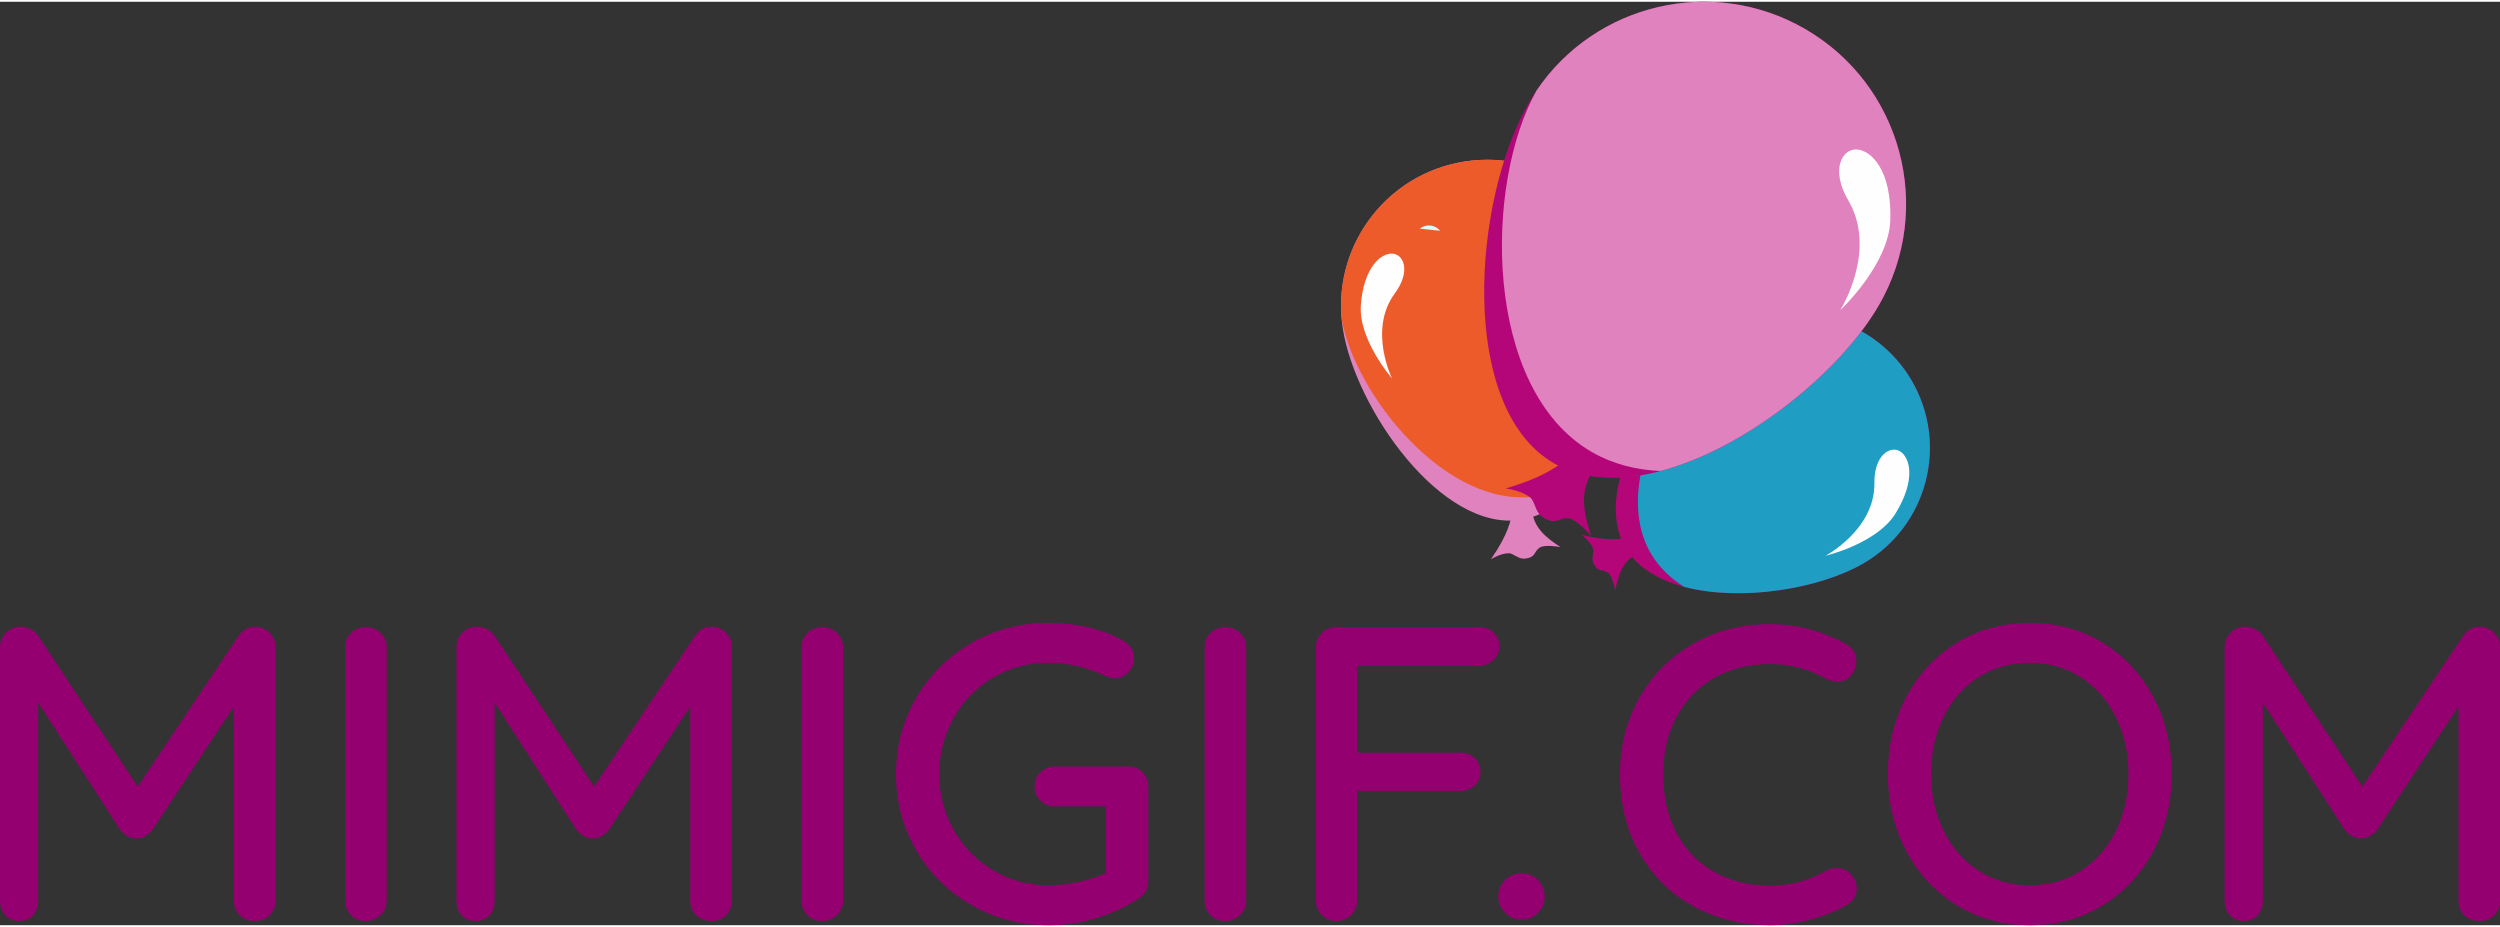
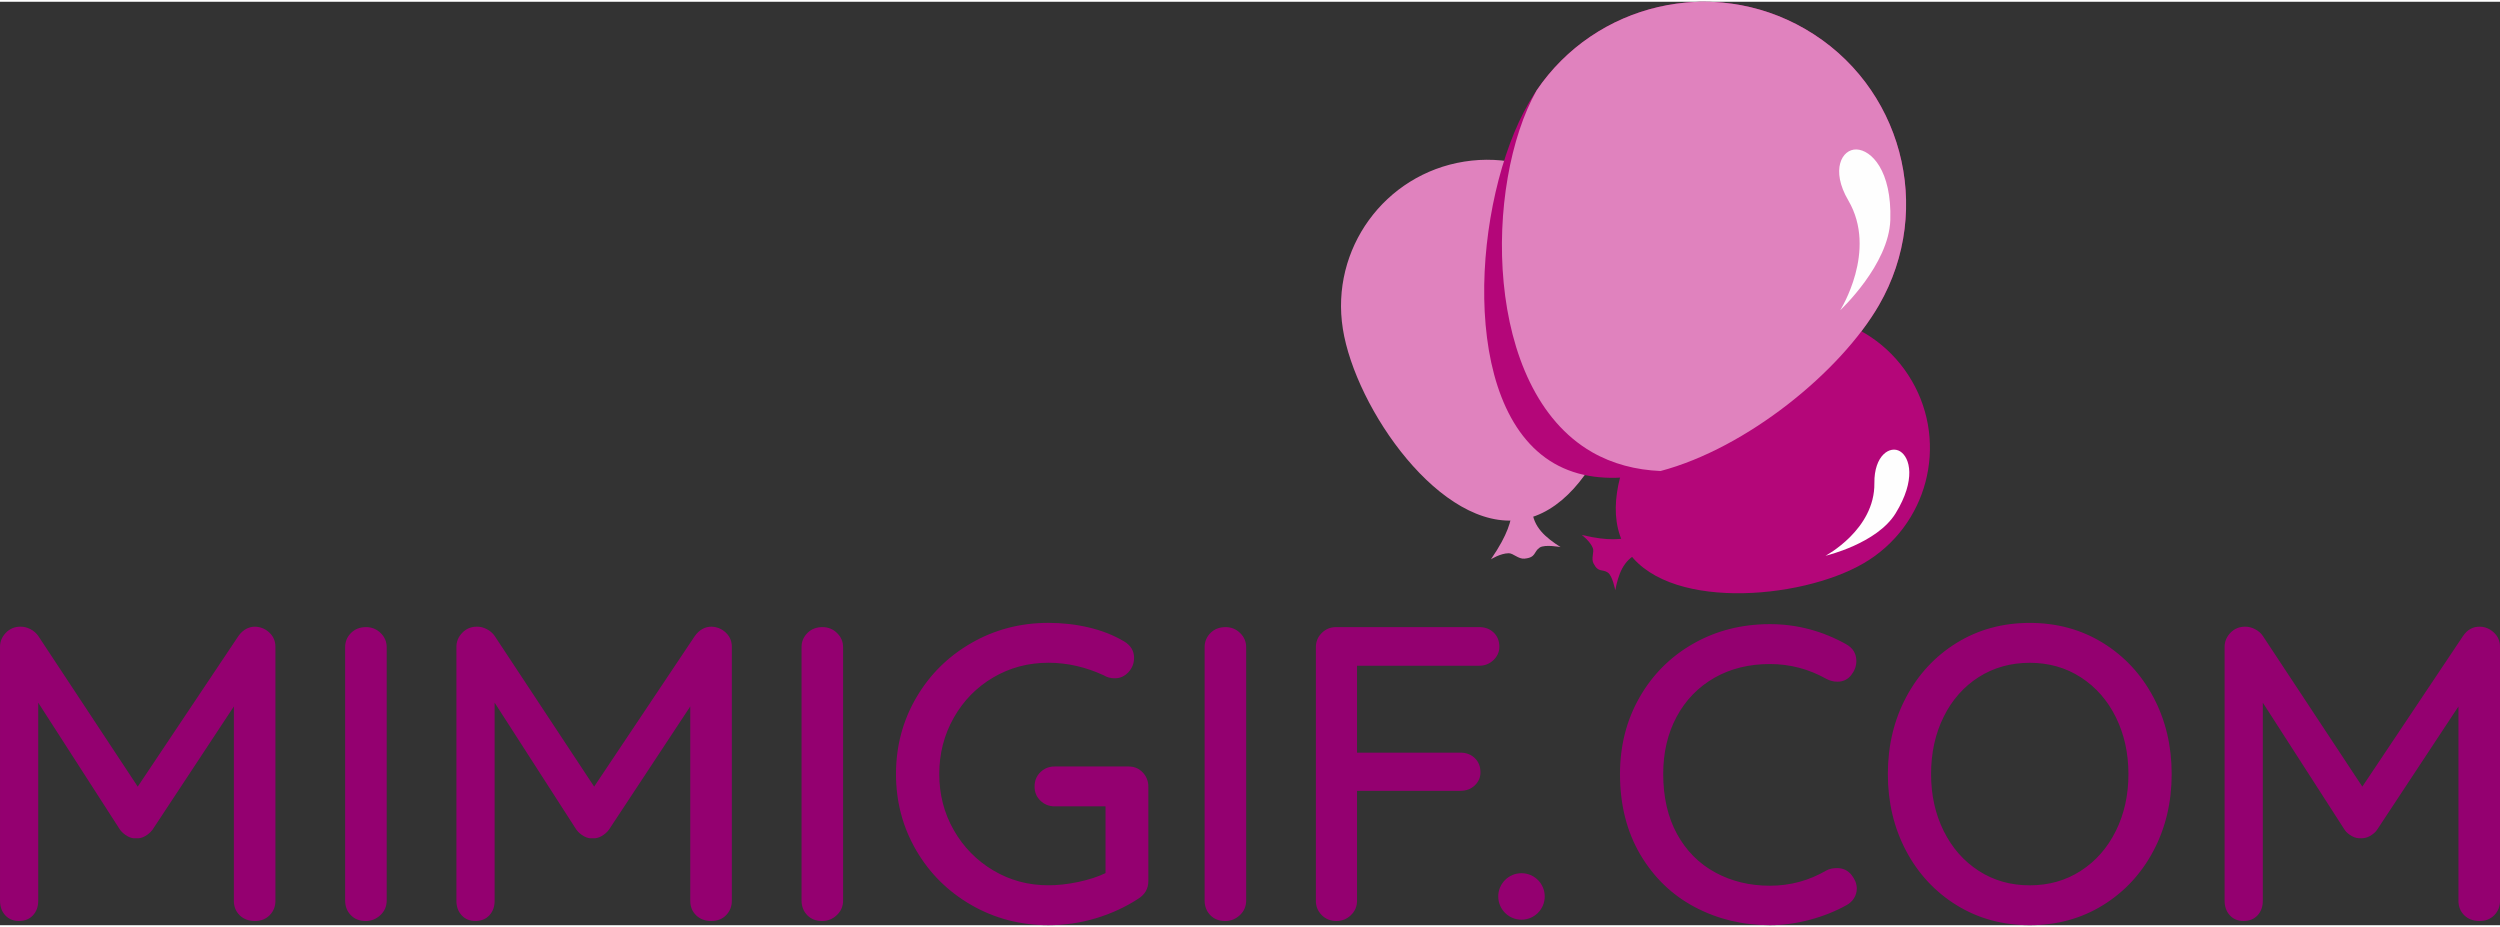
<svg xmlns="http://www.w3.org/2000/svg" xml:space="preserve" width="267px" height="99px" shape-rendering="geometricPrecision" text-rendering="geometricPrecision" image-rendering="optimizeQuality" fill-rule="evenodd" clip-rule="evenodd" viewBox="0 0 208.303 76.942">
  <rect x="0" y="0" width="208.303" height="76.942" fill="#333333" stroke="none" />
  <g id="Слой_x0020_1">
    <path fill="#940070" fill-rule="nonzero" d="M21.27 52.068c0.466,0.023 0.863,0.192 1.189,0.507 0.326,0.315 0.49,0.705 0.49,1.172l0 21.165c0,0.466 -0.157,0.863 -0.472,1.189 -0.315,0.326 -0.729,0.49 -1.242,0.49 -0.513,0 -0.933,-0.157 -1.259,-0.472 -0.327,-0.315 -0.49,-0.717 -0.49,-1.207l0 -16.198 -6.787 10.285c-0.163,0.21 -0.367,0.385 -0.612,0.525 -0.245,0.14 -0.495,0.198 -0.752,0.175 -0.233,0.023 -0.472,-0.035 -0.717,-0.175 -0.245,-0.14 -0.449,-0.315 -0.612,-0.525l-6.822 -10.6 0 16.512c0,0.49 -0.146,0.892 -0.437,1.207 -0.291,0.315 -0.682,0.472 -1.172,0.472 -0.467,0 -0.846,-0.157 -1.137,-0.472 -0.291,-0.315 -0.437,-0.717 -0.437,-1.207l0 -21.165c0,-0.443 0.163,-0.834 0.49,-1.172 0.327,-0.338 0.735,-0.507 1.225,-0.507 0.28,0 0.554,0.07 0.822,0.21 0.268,0.14 0.484,0.327 0.647,0.56l8.291 12.559 8.396 -12.559c0.373,-0.513 0.84,-0.77 1.399,-0.77zm10.95 22.81c0,0.49 -0.175,0.898 -0.525,1.225 -0.35,0.326 -0.758,0.49 -1.224,0.49 -0.513,0 -0.927,-0.163 -1.242,-0.49 -0.315,-0.327 -0.472,-0.735 -0.472,-1.225l0 -21.095c0,-0.467 0.163,-0.863 0.49,-1.189 0.327,-0.327 0.746,-0.49 1.259,-0.49 0.467,0 0.869,0.163 1.207,0.49 0.338,0.326 0.507,0.723 0.507,1.189l0 21.095zm27.078 -22.81c0.466,0.023 0.863,0.192 1.189,0.507 0.326,0.315 0.49,0.705 0.49,1.172l0 21.165c0,0.466 -0.157,0.863 -0.472,1.189 -0.315,0.326 -0.729,0.49 -1.242,0.49 -0.513,0 -0.933,-0.157 -1.259,-0.472 -0.327,-0.315 -0.49,-0.717 -0.49,-1.207l0 -16.198 -6.787 10.285c-0.163,0.21 -0.367,0.385 -0.612,0.525 -0.245,0.14 -0.495,0.198 -0.752,0.175 -0.233,0.023 -0.472,-0.035 -0.717,-0.175 -0.245,-0.14 -0.449,-0.315 -0.612,-0.525l-6.822 -10.6 0 16.512c0,0.49 -0.146,0.892 -0.437,1.207 -0.291,0.315 -0.682,0.472 -1.172,0.472 -0.467,0 -0.846,-0.157 -1.137,-0.472 -0.291,-0.315 -0.437,-0.717 -0.437,-1.207l0 -21.165c0,-0.443 0.163,-0.834 0.49,-1.172 0.327,-0.338 0.735,-0.507 1.225,-0.507 0.28,0 0.554,0.07 0.822,0.21 0.268,0.14 0.484,0.327 0.647,0.56l8.291 12.559 8.396 -12.559c0.373,-0.513 0.84,-0.77 1.399,-0.77zm10.95 22.81c0,0.49 -0.175,0.898 -0.525,1.225 -0.35,0.326 -0.758,0.49 -1.224,0.49 -0.513,0 -0.927,-0.163 -1.242,-0.49 -0.315,-0.327 -0.472,-0.735 -0.472,-1.225l0 -21.095c0,-0.467 0.163,-0.863 0.49,-1.189 0.327,-0.327 0.746,-0.49 1.259,-0.49 0.467,0 0.869,0.163 1.207,0.49 0.338,0.326 0.507,0.723 0.507,1.189l0 21.095zm23.789 -11.16c0.467,0 0.857,0.163 1.172,0.49 0.315,0.327 0.472,0.723 0.472,1.189l0 7.871c0,0.63 -0.28,1.12 -0.84,1.469 -1.073,0.7 -2.251,1.242 -3.533,1.627 -1.283,0.385 -2.6,0.577 -3.953,0.577 -2.332,0 -4.472,-0.56 -6.42,-1.679 -1.947,-1.12 -3.481,-2.641 -4.6,-4.566 -1.119,-1.924 -1.679,-4.041 -1.679,-6.35 0,-2.309 0.56,-4.425 1.679,-6.35 1.12,-1.924 2.653,-3.446 4.6,-4.565 1.947,-1.12 4.087,-1.679 6.42,-1.679 1.166,0 2.291,0.128 3.376,0.385 1.084,0.257 2.058,0.641 2.921,1.154 0.28,0.163 0.49,0.362 0.63,0.595 0.14,0.233 0.21,0.49 0.21,0.77 0,0.466 -0.157,0.869 -0.472,1.207 -0.315,0.338 -0.694,0.507 -1.137,0.507 -0.35,0 -0.653,-0.082 -0.91,-0.245 -1.516,-0.7 -3.055,-1.05 -4.618,-1.05 -1.679,0 -3.213,0.408 -4.6,1.225 -1.388,0.816 -2.484,1.936 -3.288,3.358 -0.805,1.423 -1.207,2.985 -1.207,4.688 0,1.703 0.402,3.259 1.207,4.671 0.804,1.411 1.901,2.53 3.288,3.358 1.388,0.828 2.921,1.242 4.6,1.242 0.793,0 1.627,-0.093 2.501,-0.28 0.875,-0.187 1.627,-0.431 2.257,-0.735l0 -5.562 -4.233 0c-0.467,0 -0.863,-0.158 -1.189,-0.472 -0.327,-0.315 -0.49,-0.705 -0.49,-1.172 0,-0.49 0.163,-0.892 0.49,-1.207 0.326,-0.315 0.723,-0.472 1.189,-0.472l6.157 0zm9.796 11.16c0,0.49 -0.175,0.898 -0.525,1.225 -0.35,0.326 -0.758,0.49 -1.224,0.49 -0.513,0 -0.927,-0.163 -1.242,-0.49 -0.315,-0.327 -0.472,-0.735 -0.472,-1.225l0 -21.095c0,-0.467 0.163,-0.863 0.49,-1.189 0.327,-0.327 0.746,-0.49 1.259,-0.49 0.467,0 0.869,0.163 1.207,0.49 0.338,0.326 0.507,0.723 0.507,1.189l0 21.095zm9.236 -19.556l0 7.242 8.606 0c0.49,0 0.892,0.152 1.207,0.455 0.315,0.303 0.472,0.7 0.472,1.189 0,0.42 -0.157,0.781 -0.472,1.084 -0.315,0.303 -0.717,0.455 -1.207,0.455l-8.606 0 0 9.166c0,0.466 -0.169,0.863 -0.507,1.189 -0.338,0.326 -0.74,0.49 -1.207,0.49 -0.49,0 -0.898,-0.163 -1.225,-0.49 -0.326,-0.327 -0.49,-0.723 -0.49,-1.189l0 -21.13c0,-0.467 0.163,-0.863 0.49,-1.189 0.327,-0.327 0.723,-0.49 1.19,-0.49l11.93 0c0.49,0 0.892,0.152 1.207,0.455 0.315,0.303 0.472,0.7 0.472,1.189 0,0.42 -0.163,0.787 -0.49,1.102 -0.327,0.315 -0.723,0.472 -1.189,0.472l-10.18 0zm40.765 -1.784c0.552,0.308 0.84,0.77 0.84,1.399 0,0.42 -0.149,0.803 -0.42,1.154 -0.283,0.366 -0.665,0.56 -1.154,0.56 -0.326,0 -0.648,-0.079 -0.945,-0.245 -1.446,-0.808 -3.009,-1.225 -4.688,-1.225 -1.749,0 -3.294,0.385 -4.635,1.154 -1.341,0.77 -2.385,1.848 -3.131,3.236 -0.746,1.388 -1.12,2.979 -1.12,4.775 0,1.936 0.388,3.606 1.154,5.003 0.767,1.396 1.831,2.467 3.184,3.201 1.353,0.735 2.869,1.102 4.548,1.102 1.726,0 3.281,-0.441 4.688,-1.259 0.267,-0.155 0.583,-0.21 0.91,-0.21 0.513,0 0.92,0.204 1.225,0.595 0.273,0.35 0.42,0.723 0.42,1.12 0,0.28 -0.079,0.545 -0.227,0.787 -0.149,0.242 -0.36,0.437 -0.612,0.577 -0.909,0.507 -1.933,0.924 -3.061,1.224 -1.128,0.3 -2.245,0.455 -3.341,0.455 -2.262,0 -4.344,-0.501 -6.245,-1.504 -1.901,-1.003 -3.42,-2.464 -4.548,-4.373 -1.128,-1.91 -1.697,-4.151 -1.697,-6.717 0,-2.356 0.542,-4.484 1.627,-6.385 1.084,-1.901 2.58,-3.396 4.478,-4.478 1.898,-1.082 4.029,-1.627 6.385,-1.627 2.262,0 4.383,0.571 6.367,1.679zm27.113 10.81c0,2.356 -0.51,4.493 -1.522,6.402 -1.011,1.909 -2.423,3.426 -4.215,4.53 -1.793,1.105 -3.825,1.662 -6.087,1.662 -2.262,0 -4.294,-0.557 -6.087,-1.662 -1.793,-1.105 -3.204,-2.621 -4.216,-4.53 -1.012,-1.909 -1.522,-4.047 -1.522,-6.402 0,-2.356 0.507,-4.49 1.522,-6.402 1.015,-1.912 2.423,-3.425 4.216,-4.53 1.793,-1.105 3.825,-1.662 6.087,-1.662 2.262,0 4.294,0.557 6.087,1.662 1.793,1.105 3.201,2.618 4.215,4.53 1.015,1.912 1.522,4.046 1.522,6.402zm-3.603 0c0,-1.749 -0.353,-3.332 -1.05,-4.74 -0.697,-1.408 -1.674,-2.519 -2.921,-3.323 -1.248,-0.805 -2.665,-1.207 -4.251,-1.207 -1.586,0 -3.006,0.4 -4.251,1.19 -1.245,0.79 -2.221,1.895 -2.921,3.306 -0.7,1.411 -1.05,3.003 -1.05,4.775 0,1.749 0.35,3.329 1.05,4.74 0.7,1.411 1.674,2.519 2.921,3.324 1.248,0.805 2.665,1.207 4.251,1.207 1.586,0 3.003,-0.402 4.251,-1.207 1.248,-0.805 2.221,-1.912 2.921,-3.324 0.7,-1.411 1.05,-2.991 1.05,-4.74zm29.282 -12.279c0.464,0.008 0.866,0.196 1.189,0.507 0.323,0.312 0.49,0.711 0.49,1.172l0 21.165c0,0.46 -0.16,0.866 -0.472,1.189 -0.312,0.324 -0.729,0.49 -1.242,0.49 -0.513,0 -0.936,-0.16 -1.259,-0.472 -0.324,-0.312 -0.49,-0.717 -0.49,-1.207l0 -16.198 -6.787 10.285c-0.143,0.216 -0.37,0.388 -0.612,0.525 -0.242,0.137 -0.495,0.175 -0.752,0.175 -0.234,0 -0.472,-0.035 -0.717,-0.175 -0.245,-0.14 -0.469,-0.302 -0.612,-0.525l-6.822 -10.6 0 16.512c0,0.484 -0.146,0.892 -0.437,1.207 -0.291,0.315 -0.682,0.472 -1.172,0.472 -0.467,0 -0.846,-0.157 -1.137,-0.472 -0.291,-0.315 -0.437,-0.717 -0.437,-1.207l0 -21.165c0,-0.443 0.166,-0.837 0.49,-1.172 0.324,-0.335 0.735,-0.507 1.225,-0.507 0.28,0 0.554,0.07 0.822,0.21 0.268,0.14 0.493,0.327 0.647,0.56l8.291 12.559 8.396 -12.559c0.353,-0.528 0.842,-0.779 1.399,-0.77z" />
    <g id="_481450072">
      <path id="path1393" fill="#E082BE" fill-rule="nonzero" d="M111.886 27.25c1.053,6.642 8.209,16.96 14.851,15.907 6.642,-1.053 10.255,-13.079 9.202,-19.721 -1.053,-6.642 -7.291,-11.172 -13.933,-10.119 -6.642,1.053 -11.172,7.291 -10.119,13.933z" />
      <path id="path1395" fill="#E082BE" d="M127.658 42.319c0.087,1.453 1.127,2.328 2.373,3.118 0,0 -1.309,-0.245 -1.74,0.039 -0.519,0.342 -0.281,0.835 -1.276,0.924 -0.508,0.045 -0.929,-0.457 -1.312,-0.451 -0.704,0.011 -1.477,0.507 -1.477,0.507 1.488,-2.177 1.619,-3.138 1.842,-4.182l1.589 0.045z" />
-       <path id="path1399" fill="#ED5B2A" fill-rule="nonzero" d="M122.005 13.317c6.642,-1.053 12.88,3.477 13.933,10.119 0.726,4.576 -0.764,11.707 -3.932,16.045 -1.189,0.88 -2.506,1.489 -3.937,1.716 -7.466,1.184 -15.205,-8.45 -16.29,-14.826 -0.541,-6.305 3.878,-12.047 10.226,-13.054z" />
-       <path id="path1419" fill="#FEFEFE" d="M115.993 31.398c0,0 -2.817,-3.235 -2.604,-6.122 0.235,-3.186 1.697,-4.354 2.639,-4.289 0.946,0.065 1.537,1.49 0.185,3.32 -2.236,3.028 -0.221,7.092 -0.221,7.092z" />
-       <path id="circle1421" fill="#D9FBFF" fill-rule="nonzero" d="M118.303 18.905c-0,0 -0,0 -0,0 0.514,-0.417 1.27,-0.337 1.686,0.177 0,0 0,0 0,0l-1.686 -0.177z" />
      <path id="path1333" fill="#B40679" fill-rule="nonzero" d="M144.071 27.56c-5.309,3.095 -11.73,12.606 -8.635,17.915 3.095,5.309 14.535,4.406 19.844,1.311 5.309,-3.095 7.104,-9.908 4.008,-15.217 -3.095,-5.309 -9.908,-7.104 -15.217,-4.009z" />
      <path id="path1336" fill="#B40679" d="M136.455 45.982c-1.209,0.555 -1.61,1.73 -1.87,3.053 0,0 -0.224,-1.196 -0.609,-1.469 -0.463,-0.329 -0.804,0.036 -1.209,-0.781 -0.207,-0.418 0.082,-0.942 -0.05,-1.267 -0.242,-0.596 -0.921,-1.09 -0.921,-1.09 2.347,0.547 3.209,0.341 4.172,0.185l0.488 1.368z" />
-       <path id="path1348" fill="#1F9DC3" fill-rule="nonzero" d="M159.288 31.569c3.095,5.309 1.301,12.122 -4.008,15.217 -3.658,2.132 -10.225,3.224 -14.969,1.96 -1.143,-0.721 -2.098,-1.642 -2.765,-2.786 -3.479,-5.968 2.166,-15.748 7.238,-18.782 5.192,-2.547 11.545,-0.684 14.504,4.39l-0 0z" />
      <path id="path1407" fill="#FEFEFE" d="M152.104 46.16c0,0 4.288,-1.006 5.843,-3.54 1.715,-2.797 1.197,-4.648 0.374,-5.158 -0.828,-0.513 -2.175,0.319 -2.146,2.655 0.048,3.865 -4.071,6.043 -4.071,6.043l0 -0z" />
      <path id="path1377" fill="#B40679" fill-rule="nonzero" d="M127.379 8.427c-4.652,8.058 -5.946,25.384 2.112,30.036 8.058,4.652 22.416,-5.131 27.068,-13.188 4.652,-8.058 1.891,-18.362 -6.167,-23.014 -8.058,-4.652 -18.362,-1.891 -23.014,6.167l0 0z" />
-       <path id="path1379" fill="#B40679" d="M132.748 39.095c-1.172,1.638 -0.816,3.484 -0.164,5.419 0,0 -1.193,-1.404 -1.905,-1.473 -0.856,-0.084 -1.03,0.652 -2.177,-0.119 -0.586,-0.394 -0.6,-1.299 -1.018,-1.627 -0.767,-0.602 -2.03,-0.741 -2.03,-0.741 3.496,-1.045 4.474,-1.964 5.623,-2.892l1.67 1.432z" />
      <path id="path1383" fill="#E082BE" fill-rule="nonzero" d="M150.393 2.26c8.058,4.652 10.819,14.956 6.167,23.014 -3.205,5.551 -11.017,11.921 -18.202,13.825 -2.044,-0.089 -3.991,-0.582 -5.728,-1.584 -9.057,-5.229 -8.988,-22.327 -4.601,-30.127 4.91,-7.25 14.662,-9.575 22.363,-5.129z" />
      <path id="path1411" fill="#FEFEFE" d="M153.329 25.7c0,0 4.059,-3.78 4.175,-7.522 0.127,-4.129 -1.596,-5.829 -2.815,-5.872 -1.226,-0.044 -2.178,1.709 -0.687,4.244 2.468,4.196 -0.673,9.15 -0.673,9.15l-0 0z" />
    </g>
    <circle fill="#940070" cx="126.772" cy="74.546" r="1.936" />
  </g>
</svg>